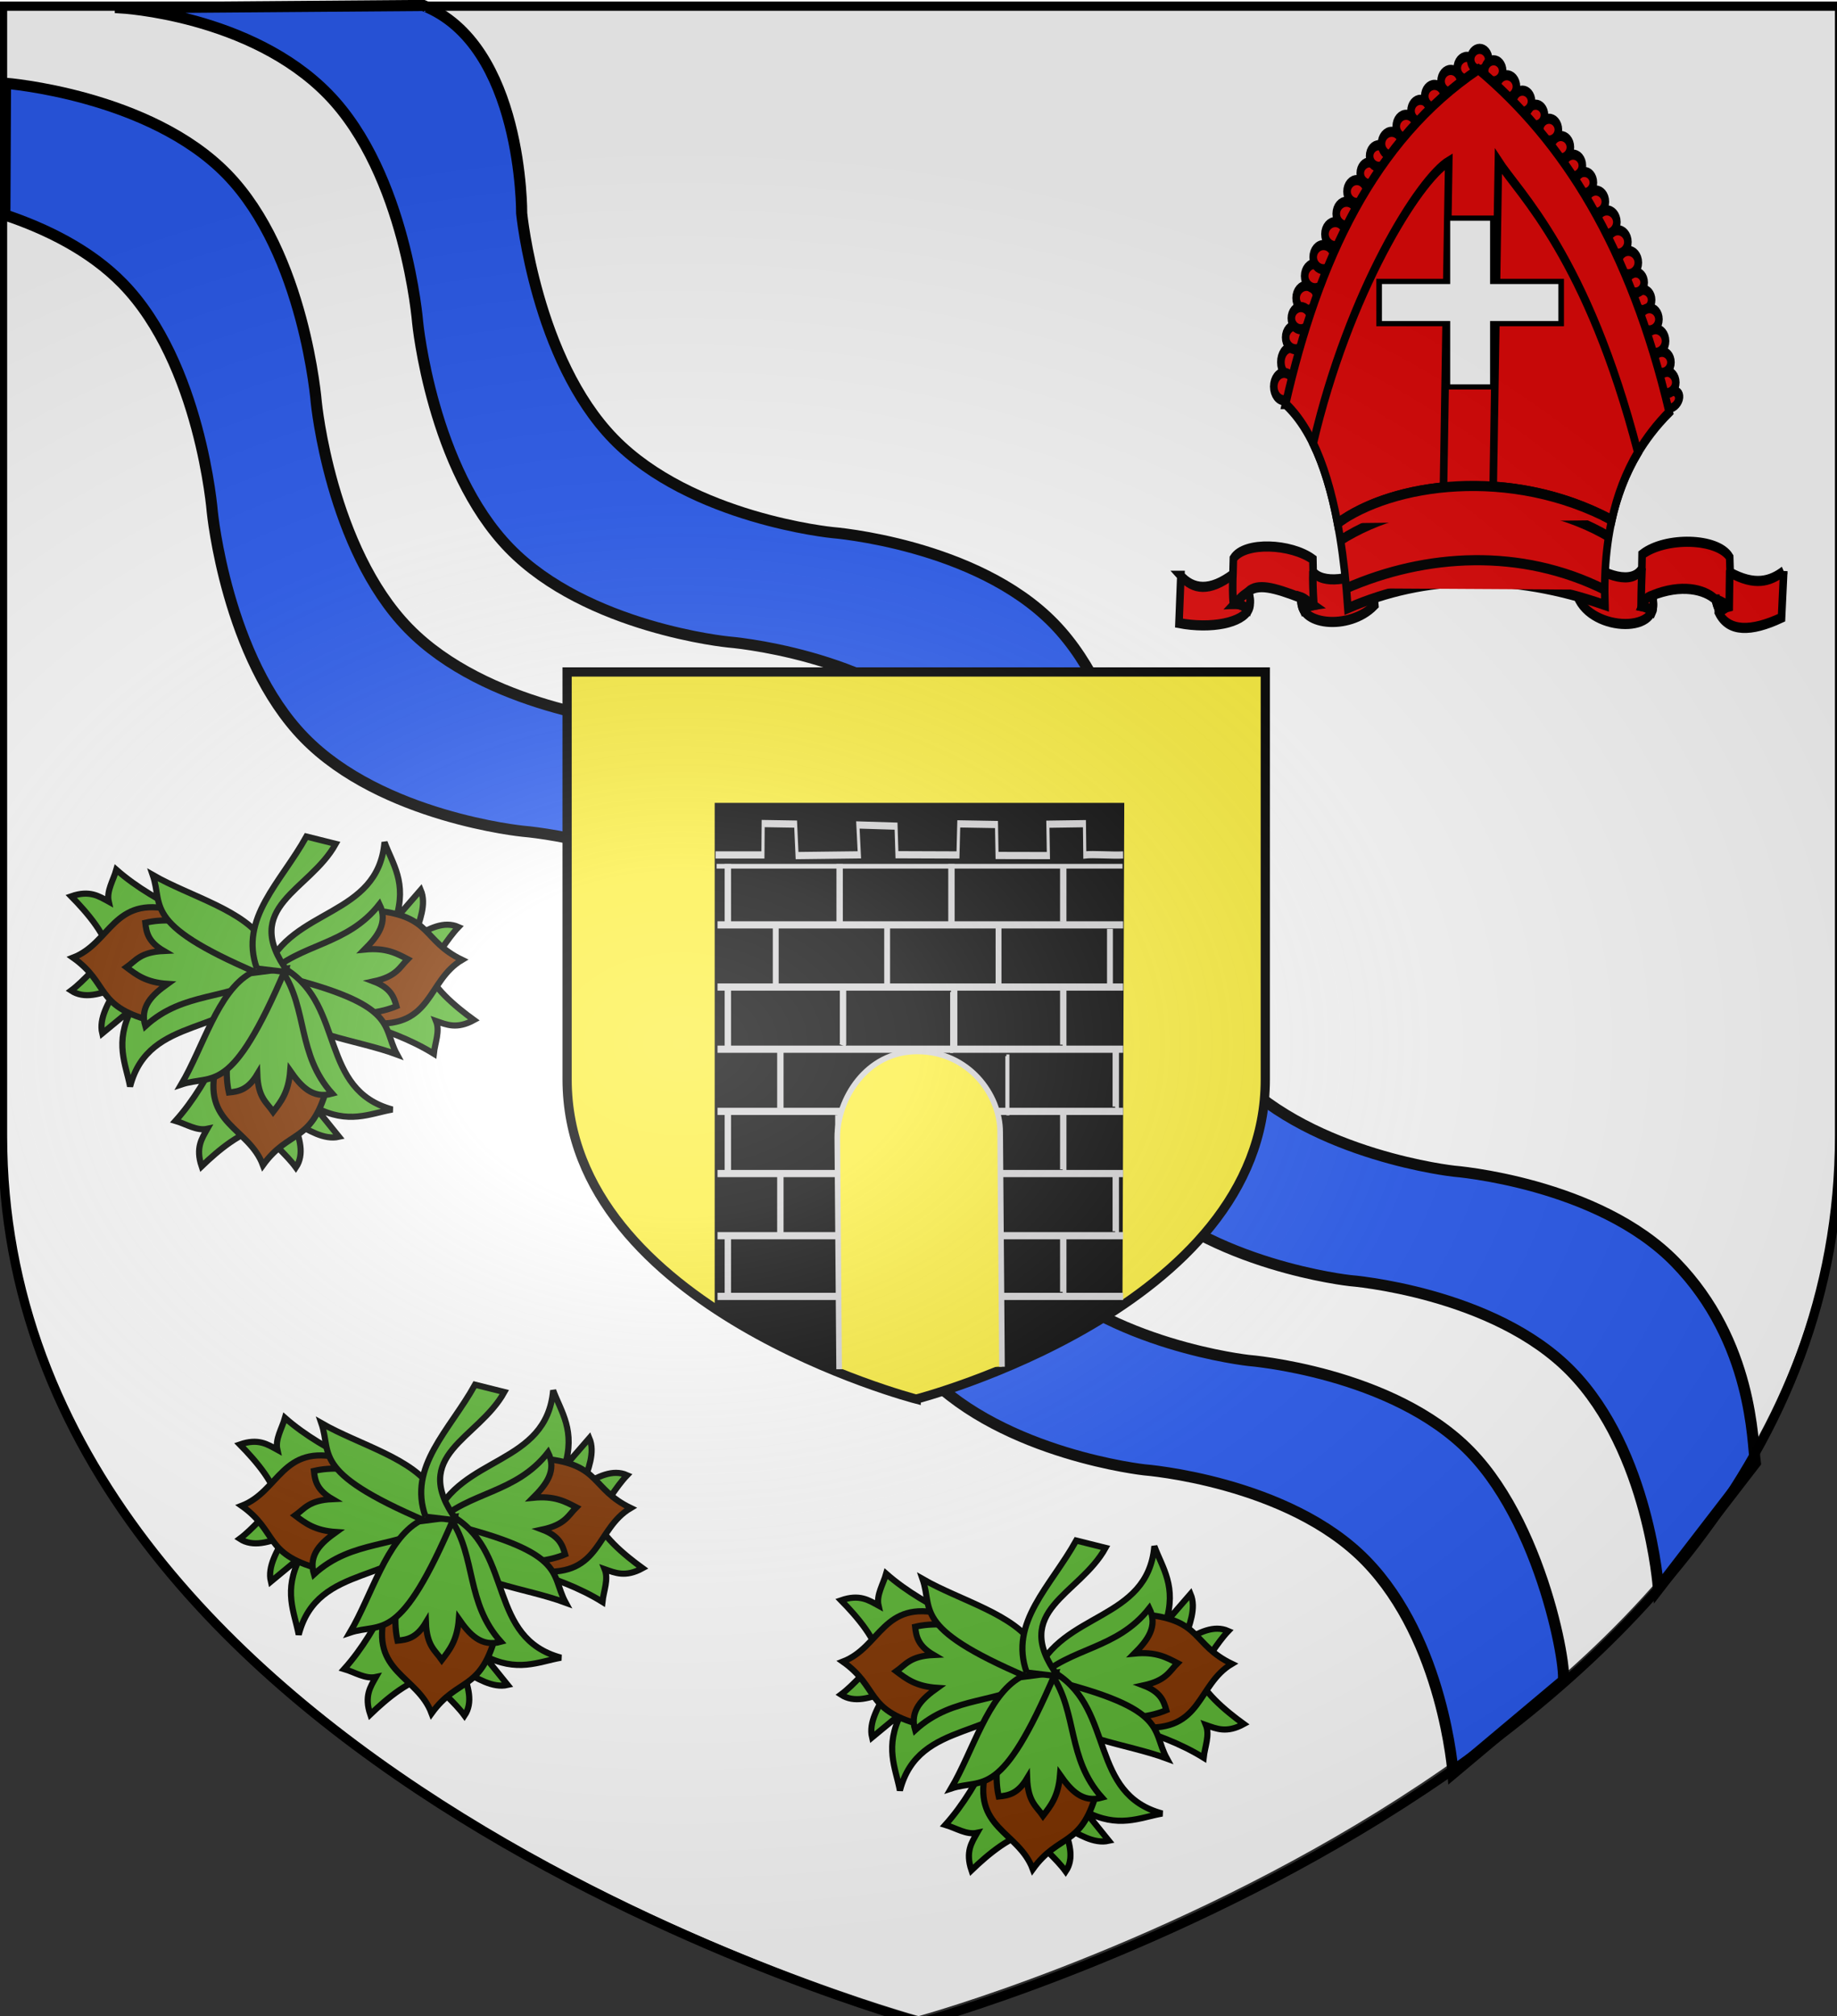
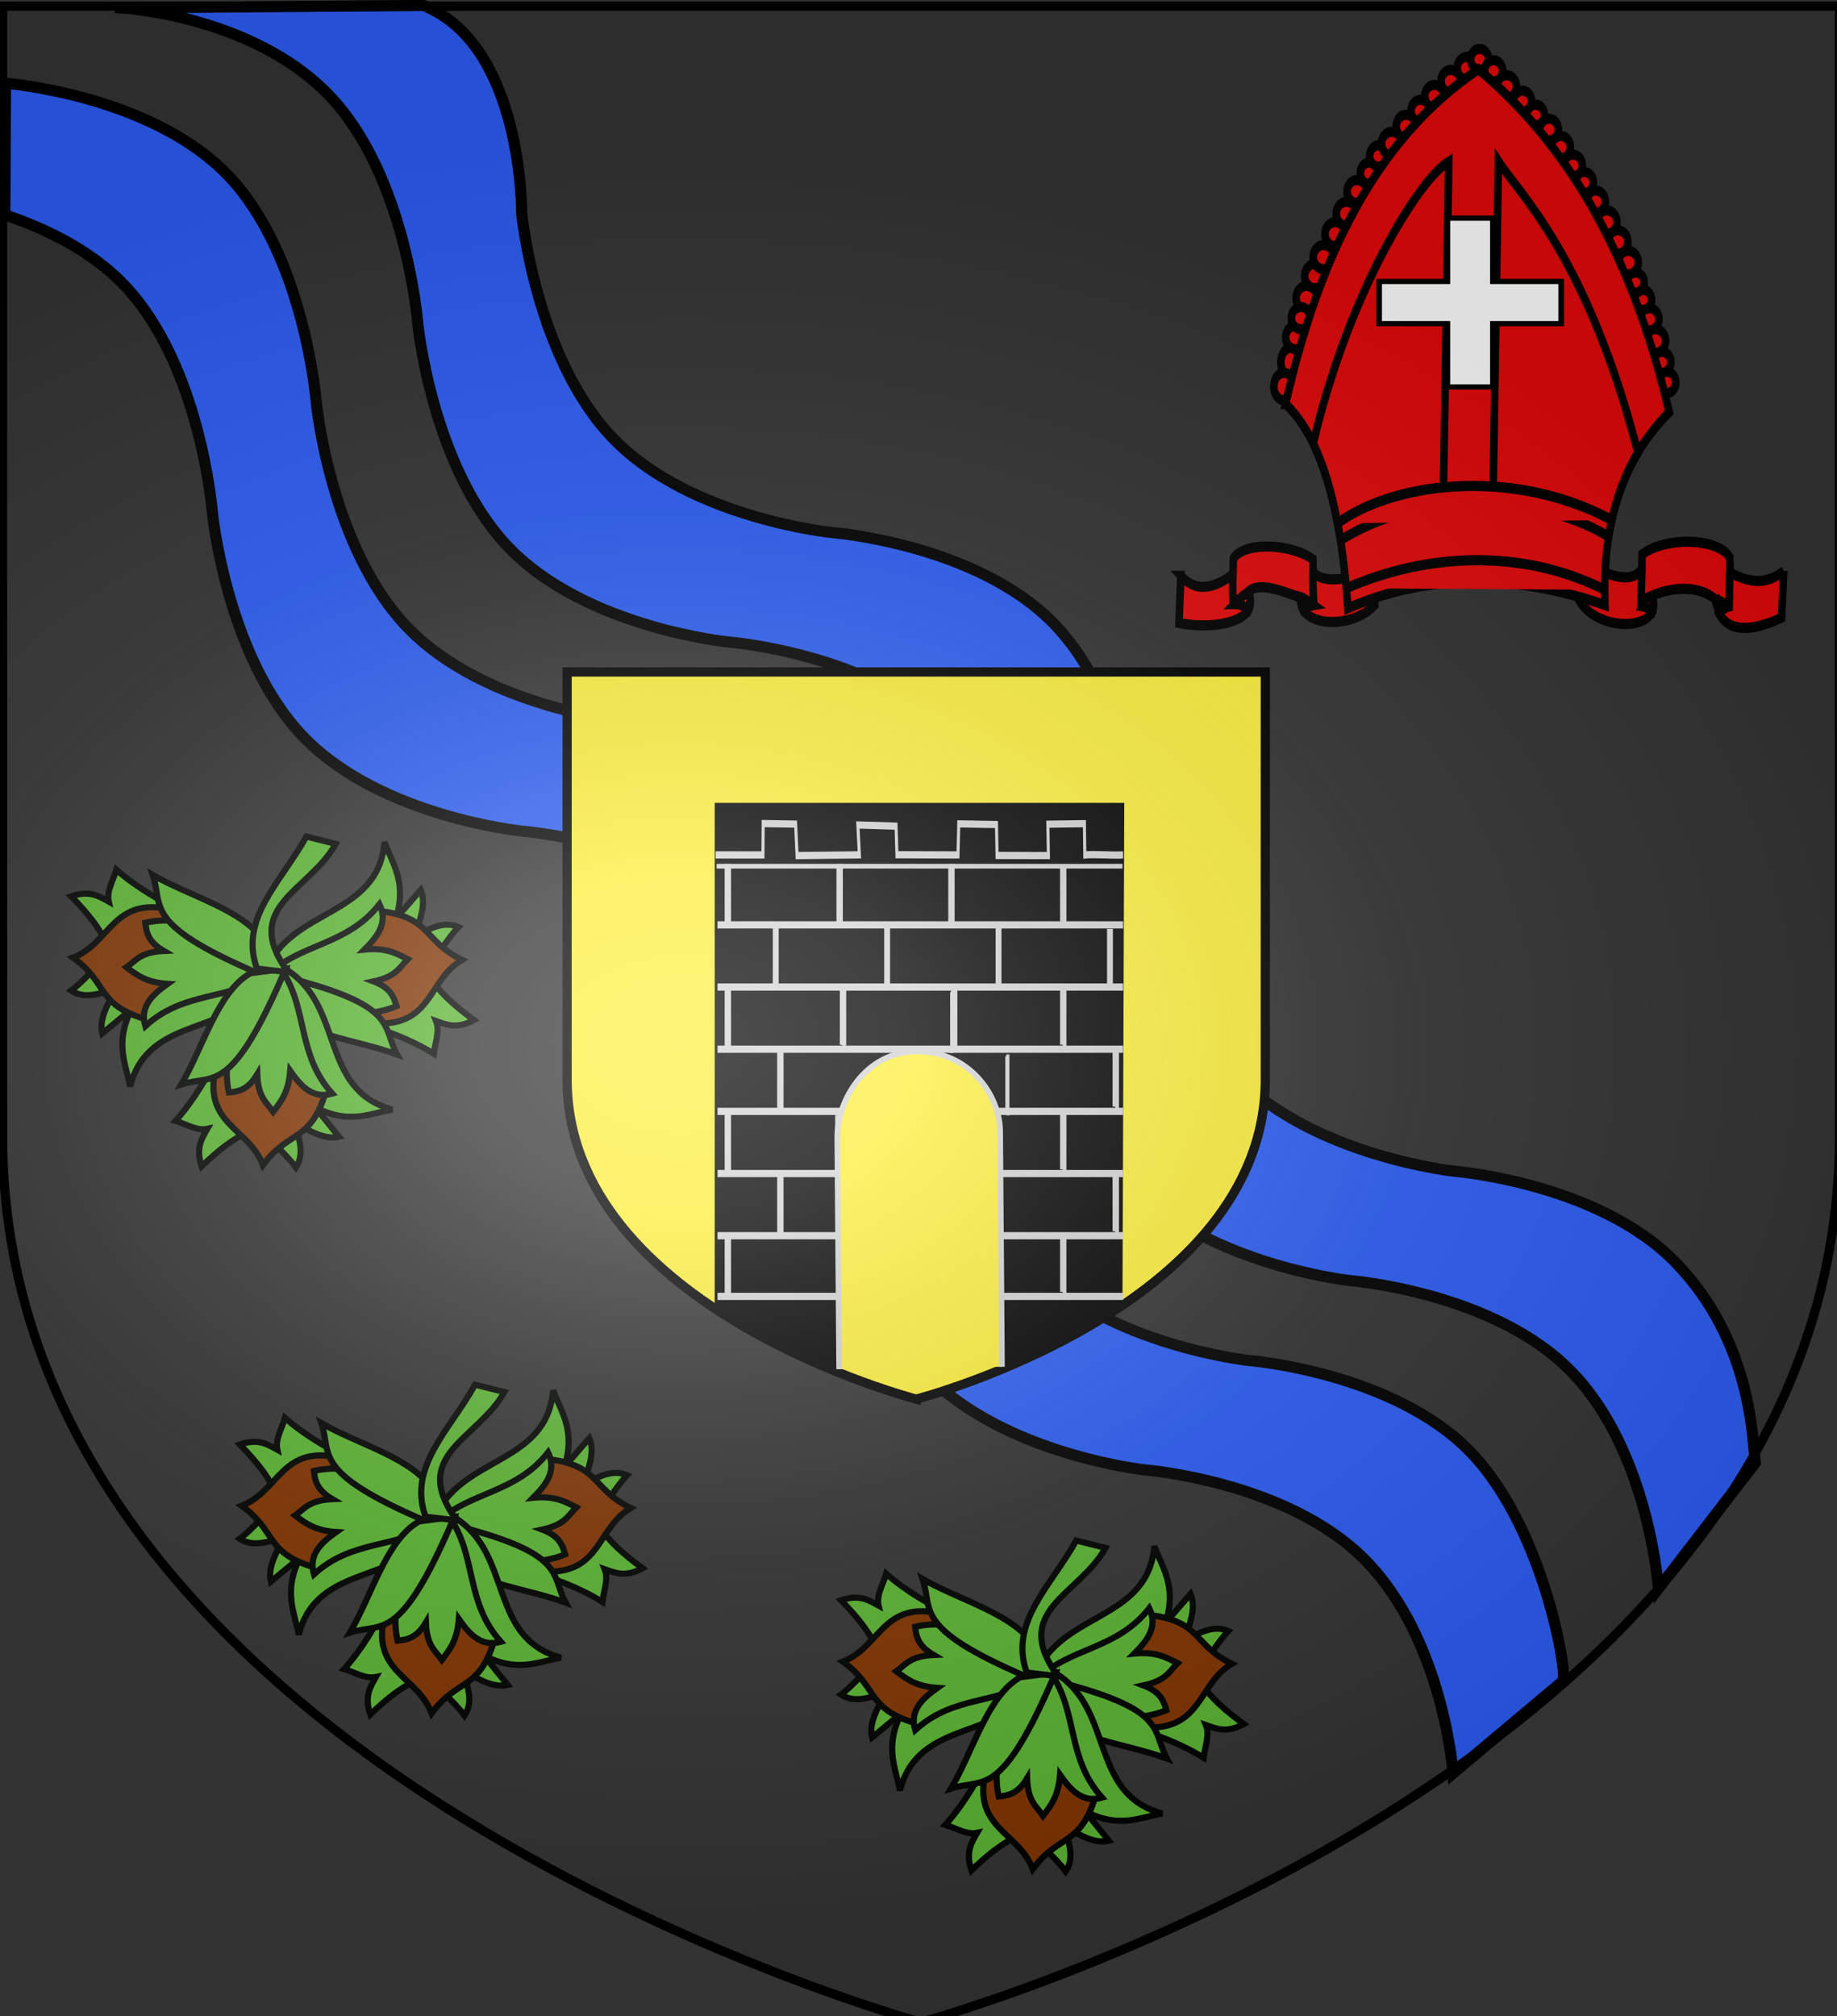
<svg xmlns="http://www.w3.org/2000/svg" xmlns:xlink="http://www.w3.org/1999/xlink" width="597.446" height="655.552" version="1.0">
  <rect width="100%" height="100%" fill="#333333" stroke="none" />
  <defs>
    <radialGradient xlink:href="#a" id="d" cx="221.445" cy="226.331" r="300" fx="221.445" fy="226.331" gradientTransform="matrix(1.354 0 0 .977 -77.582 118.629)" gradientUnits="userSpaceOnUse" />
    <linearGradient id="a">
      <stop offset="0" style="stop-color:white;stop-opacity:.314" />
      <stop offset=".19" style="stop-color:white;stop-opacity:.251" />
      <stop offset=".6" style="stop-color:#6b6b6b;stop-opacity:.125" />
      <stop offset="1" style="stop-color:black;stop-opacity:.125" />
    </linearGradient>
  </defs>
  <g style="display:inline">
-     <path d="M299.5 655.875s298.723-81.384 298.723-288.213V.323H.778v367.339c0 206.83 298.722 288.213 298.722 288.213z" style="opacity:1;fill:#fff;fill-opacity:1;fill-rule:evenodd;stroke:none;stroke-width:3;stroke-linecap:butt;stroke-linejoin:miter;stroke-miterlimit:4;stroke-dasharray:none;stroke-opacity:1;display:inline" transform="translate(-.778 -.323)" />
-   </g>
+     </g>
  <g style="opacity:1;display:inline" transform="translate(-.778 -.323)">
    <g style="opacity:1">
      <g style="opacity:1;display:inline">
        <path d="M0 0h600v660H0z" style="opacity:1;fill:none;fill-opacity:1;fill-rule:nonzero;stroke:none;stroke-width:7.56;stroke-linecap:round;stroke-linejoin:round;stroke-miterlimit:4;stroke-dasharray:none;stroke-opacity:1;display:inline" transform="matrix(1.001 0 0 .725 -.224 181.594)" />
      </g>
    </g>
    <g style="fill:#e20909;stroke:#000;stroke-width:5.072;stroke-miterlimit:4;stroke-dasharray:none;stroke-opacity:1;display:inline" transform="matrix(.486 0 0 .65 358.92 -68.413)">
-       <ellipse rx="7.314" ry="6.381" style="fill:#e20909;stroke:#000;stroke-width:7.171;stroke-miterlimit:4;stroke-dasharray:none;stroke-opacity:1" transform="matrix(-.725 .321 .256 .577 381.21 305.692)" />
      <ellipse cx="244.733" cy="47.431" rx="6.473" ry="5.647" style="fill:#e20909;stroke:#000;stroke-width:5.072;stroke-miterlimit:4;stroke-dasharray:none;stroke-opacity:1" transform="translate(0 92.402)" />
      <ellipse cx="253.252" cy="43.051" rx="6.03" ry="5.26" style="fill:#e20909;stroke:#000;stroke-width:5.072;stroke-miterlimit:4;stroke-dasharray:none;stroke-opacity:1" transform="translate(0 92.402)" />
      <ellipse cx="378.328" cy="204.655" rx="6.191" ry="5.4" style="fill:#e20909;stroke:#000;stroke-width:5.072;stroke-miterlimit:4;stroke-dasharray:none;stroke-opacity:1" transform="translate(0 92.402)" />
      <ellipse cx="375.225" cy="194.607" rx="6.042" ry="5.271" style="fill:#e20909;stroke:#000;stroke-width:5.072;stroke-miterlimit:4;stroke-dasharray:none;stroke-opacity:1" transform="translate(0 92.402)" />
      <ellipse cx="370.846" cy="183.941" rx="6.823" ry="5.952" style="fill:#e20909;stroke:#000;stroke-width:5.072;stroke-miterlimit:4;stroke-dasharray:none;stroke-opacity:1" transform="translate(0 92.402)" />
      <ellipse cx="362.513" cy="163.385" rx="5.814" ry="5.072" style="fill:#e20909;stroke:#000;stroke-width:5.072;stroke-miterlimit:4;stroke-dasharray:none;stroke-opacity:1" transform="translate(0 92.402)" />
      <ellipse cx="366.859" cy="173.07" rx="6.367" ry="5.554" style="fill:#e20909;stroke:#000;stroke-width:5.072;stroke-miterlimit:4;stroke-dasharray:none;stroke-opacity:1" transform="translate(0 92.402)" />
      <ellipse cx="357.581" cy="154.664" rx="5.763" ry="5.027" style="fill:#e20909;stroke:#000;stroke-width:5.072;stroke-miterlimit:4;stroke-dasharray:none;stroke-opacity:1" transform="translate(0 92.402)" />
      <ellipse cx="352.724" cy="144.7" rx="6.711" ry="5.854" style="fill:#e20909;stroke:#000;stroke-width:5.072;stroke-miterlimit:4;stroke-dasharray:none;stroke-opacity:1" transform="translate(0 92.402)" />
      <ellipse cx="345.719" cy="134.408" rx="6.734" ry="5.874" style="fill:#e20909;stroke:#000;stroke-width:5.072;stroke-miterlimit:4;stroke-dasharray:none;stroke-opacity:1" transform="translate(0 92.402)" />
      <ellipse cx="338.345" cy="124.468" rx="6.734" ry="5.874" style="fill:#e20909;stroke:#000;stroke-width:5.072;stroke-miterlimit:4;stroke-dasharray:none;stroke-opacity:1" transform="translate(0 92.402)" />
      <ellipse cx="330.969" cy="114.248" rx="6.413" ry="5.594" style="fill:#e20909;stroke:#000;stroke-width:5.072;stroke-miterlimit:4;stroke-dasharray:none;stroke-opacity:1" transform="translate(0 92.402)" />
      <ellipse cx="323.274" cy="104.669" rx="6.092" ry="5.315" style="fill:#e20909;stroke:#000;stroke-width:5.072;stroke-miterlimit:4;stroke-dasharray:none;stroke-opacity:1" transform="translate(0 92.402)" />
      <ellipse cx="315.739" cy="96.152" rx="6.253" ry="5.454" style="fill:#e20909;stroke:#000;stroke-width:5.072;stroke-miterlimit:4;stroke-dasharray:none;stroke-opacity:1" transform="translate(0 92.402)" />
      <ellipse cx="307.562" cy="86.993" rx="6.413" ry="5.594" style="fill:#e20909;stroke:#000;stroke-width:5.072;stroke-miterlimit:4;stroke-dasharray:none;stroke-opacity:1" transform="translate(0 92.402)" />
      <ellipse cx="299.682" cy="78.207" rx="6.253" ry="5.454" style="fill:#e20909;stroke:#000;stroke-width:5.072;stroke-miterlimit:4;stroke-dasharray:none;stroke-opacity:1" transform="translate(0 92.402)" />
      <ellipse cx="290.684" cy="70.89" rx="5.952" ry="5.192" style="fill:#e20909;stroke:#000;stroke-width:5.072;stroke-miterlimit:4;stroke-dasharray:none;stroke-opacity:1" transform="translate(0 92.402)" />
      <ellipse cx="281.886" cy="63.993" rx="6.092" ry="5.315" style="fill:#e20909;stroke:#000;stroke-width:5.072;stroke-miterlimit:4;stroke-dasharray:none;stroke-opacity:1" transform="translate(0 92.402)" />
      <ellipse cx="271.387" cy="56.649" rx="6.496" ry="5.667" style="fill:#e20909;stroke:#000;stroke-width:5.072;stroke-miterlimit:4;stroke-dasharray:none;stroke-opacity:1" transform="translate(0 92.402)" />
      <ellipse cx="262.604" cy="48.764" rx="6.03" ry="5.26" style="fill:#e20909;stroke:#000;stroke-width:5.072;stroke-miterlimit:4;stroke-dasharray:none;stroke-opacity:1" transform="translate(0 92.402)" />
      <ellipse cx="127.065" cy="194.526" rx="6.823" ry="7.22" style="fill:#e20909;stroke:#000;stroke-width:5.072;stroke-miterlimit:4;stroke-dasharray:none;stroke-opacity:1" transform="translate(0 92.402)" />
      <ellipse cx="122.394" cy="206.728" rx="6.912" ry="6.85" style="fill:#e20909;stroke:#000;stroke-width:5.072;stroke-miterlimit:4;stroke-dasharray:none;stroke-opacity:1" transform="translate(0 92.402)" />
      <ellipse cx="130.262" cy="182.139" rx="6.823" ry="5.952" style="fill:#e20909;stroke:#000;stroke-width:5.072;stroke-miterlimit:4;stroke-dasharray:none;stroke-opacity:1" transform="translate(0 92.402)" />
      <ellipse cx="137.415" cy="162.42" rx="6.982" ry="6.091" style="fill:#e20909;stroke:#000;stroke-width:5.072;stroke-miterlimit:4;stroke-dasharray:none;stroke-opacity:1" transform="translate(0 92.402)" />
      <ellipse cx="133.626" cy="172.513" rx="6.367" ry="5.554" style="fill:#e20909;stroke:#000;stroke-width:5.072;stroke-miterlimit:4;stroke-dasharray:none;stroke-opacity:1" transform="translate(0 92.402)" />
      <ellipse cx="143.128" cy="151.433" rx="6.982" ry="6.091" style="fill:#e20909;stroke:#000;stroke-width:5.072;stroke-miterlimit:4;stroke-dasharray:none;stroke-opacity:1" transform="translate(0 92.402)" />
      <ellipse cx="148.801" cy="141.99" rx="6.943" ry="6.056" style="fill:#e20909;stroke:#000;stroke-width:5.072;stroke-miterlimit:4;stroke-dasharray:none;stroke-opacity:1" transform="translate(0 92.402)" />
      <ellipse cx="156.633" cy="130.457" rx="6.895" ry="6.015" style="fill:#e20909;stroke:#000;stroke-width:5.072;stroke-miterlimit:4;stroke-dasharray:none;stroke-opacity:1" transform="translate(0 92.402)" />
      <ellipse cx="164.184" cy="120.279" rx="6.895" ry="6.015" style="fill:#e20909;stroke:#000;stroke-width:5.072;stroke-miterlimit:4;stroke-dasharray:none;stroke-opacity:1" transform="translate(0 92.402)" />
      <ellipse cx="171.079" cy="109.158" rx="6.566" ry="5.728" style="fill:#e20909;stroke:#000;stroke-width:5.072;stroke-miterlimit:4;stroke-dasharray:none;stroke-opacity:1" transform="translate(0 92.402)" />
      <ellipse cx="179.615" cy="100.007" rx="6.238" ry="5.442" style="fill:#e20909;stroke:#000;stroke-width:5.072;stroke-miterlimit:4;stroke-dasharray:none;stroke-opacity:1" transform="translate(0 92.402)" />
      <ellipse cx="185.813" cy="91.395" rx="6.189" ry="5.399" style="fill:#e20909;stroke:#000;stroke-width:5.072;stroke-miterlimit:4;stroke-dasharray:none;stroke-opacity:1" transform="translate(0 92.402)" />
      <ellipse cx="194.372" cy="85.232" rx="6.814" ry="5.944" style="fill:#e20909;stroke:#000;stroke-width:5.072;stroke-miterlimit:4;stroke-dasharray:none;stroke-opacity:1" transform="translate(0 92.402)" />
      <ellipse cx="204.082" cy="76.565" rx="6.644" ry="5.796" style="fill:#e20909;stroke:#000;stroke-width:5.072;stroke-miterlimit:4;stroke-dasharray:none;stroke-opacity:1" transform="translate(0 92.402)" />
      <ellipse cx="213.642" cy="68.791" rx="6.324" ry="5.516" style="fill:#e20909;stroke:#000;stroke-width:5.072;stroke-miterlimit:4;stroke-dasharray:none;stroke-opacity:1" transform="translate(0 92.402)" />
      <ellipse cx="222.991" cy="61.462" rx="6.473" ry="5.647" style="fill:#e20909;stroke:#000;stroke-width:5.072;stroke-miterlimit:4;stroke-dasharray:none;stroke-opacity:1" transform="translate(0 92.402)" />
      <ellipse cx="233.893" cy="53.967" rx="6.473" ry="5.647" style="fill:#e20909;stroke:#000;stroke-width:5.072;stroke-miterlimit:4;stroke-dasharray:none;stroke-opacity:1" transform="translate(0 92.402)" />
      <g style="fill:#e20909;stroke:#000;stroke-width:5.072;stroke-miterlimit:4;stroke-dasharray:none;stroke-opacity:1">
        <path d="M53.294 301.382c8.23 6.935 19.183 8.085 34.883-.75l.288-7.882c7.455-8.647 38.662-7.524 53.2.404l.155 6.145c5.857 6.435 26.434 4.238 39.084-1.963l2.178 18.675c-17.113 13.203-52.487 10.168-49.16-3.506-18.592-5.383-29.207-7.457-35.82-3.043 1.766 2.387 2.158 6.47.916 8.435-4.44 7.017-25.154 10.206-46.97 7.14l1.246-23.655z" style="fill:#e20909;stroke:#000;stroke-width:5.072;stroke-miterlimit:4;stroke-dasharray:none;stroke-opacity:1" transform="translate(0 92.402)" />
        <path d="M88.153 300.137c-.209 5.709-.313 11.208.311 15.251 6.536.104 6.536 1.452 10.583 2.179M141.687 299.204c-.26 4.202.051 10.115.622 16.807-2.904.415-5.394 1.245-7.47 2.49" style="fill:#e20909;stroke:#000;stroke-width:5.072;stroke-miterlimit:4;stroke-dasharray:none;stroke-opacity:1" transform="translate(0 92.402)" />
        <path d="M98.424 309.786c-3.111.822-5.913 3.107-9.026 5.602 2.695-.107 4.666.408 9.026 2.802 1.452-3.217 1.867-6.018 0-8.404zM133.283 311.965c2.801.62 5.602 2.592 8.404 4.046-2.907.31-4.464 1.346-6.537 2.49-.834-1.243-1.87-4.46-1.867-6.536z" style="fill:#e20909;stroke:#000;stroke-width:5.072;stroke-miterlimit:4;stroke-dasharray:none;stroke-opacity:1" transform="translate(0 92.402)" />
      </g>
      <path d="M456.752 391.46c-9.19 5.291-19.487 7.42-35.86.708l-.309-7.66c-7.996-9.768-43.024-10.366-58.618-1.41l-.167 6.942c-5.867 8.515-24.824 3.854-38.809-4.396l-4.515 18.295c9.777 18.377 59.294 18.932 49.929-.225 19.942-6.081 35.373-3.134 42.467 1.854.71 2.695 2.36 4.197 2.13 6.416 6.636 10.114 22.012 9.884 42.286 2.774l1.466-23.299z" style="fill:#e20909;stroke:#000;stroke-width:5.072;stroke-miterlimit:4;stroke-dasharray:none;stroke-opacity:1" />
      <path d="M123.385 307.871c21.944-72.45 59.783-132.354 129.044-167.449 56.108 35.356 101.478 88.014 127.706 171.513-34.149 25.718-44.594 59.154-43.048 96.494-62.81-16.34-119.974-15.304-171.995 1.556-4.773-51.883-18.675-85.92-41.707-102.114z" style="fill:#e20909;stroke:#000;stroke-width:5.072;stroke-miterlimit:4;stroke-dasharray:none;stroke-opacity:1" />
      <path d="M164.036 400.016c53.115-17.405 116.781-20.227 172.906.755M160.05 376.043c49.531-23.63 126.4-25.447 179.564-1.872M262.332 349.186l3.48-162.7c14.076 16.326 59.451 47.663 93.362 145.63-8.309 10.452-13.96 21.77-17.484 33.779-25.845-10.273-53.274-15.403-79.358-16.71v.001zm-33.27.372c-29.008 2.132-54.285 8.868-70.876 17.972-4.042-16.038-9.481-29.348-16.317-39.927 23.785-76.118 70.914-132.225 90.705-141.074l-3.511 163.029z" style="fill:#e20909;stroke:#000;stroke-width:5.072;stroke-miterlimit:4;stroke-dasharray:none;stroke-opacity:1" />
      <path d="M341.69 365.896c-67.97-27.017-146.89-18.457-183.504 1.635M420.607 390.986c-.14 3.907-.132 10.326-.334 18.163-6.489 1.158-3.274 2.577-7.927 2.772M361.941 389.931c-.086 2.204-.522 8.158-.668 18.987 3.116.47 5.787 1.407 8.013 2.813" style="fill:#e20909;stroke:#000;stroke-width:5.072;stroke-miterlimit:4;stroke-dasharray:none;stroke-opacity:1" />
      <path d="M411.458 405.622c2.037.573 3.067.773 8.436 3.216-2.005-.121 1.075.148-6.257 2.853-1.558-3.633-2.003-2.75-2.179-6.069zM369.399 404.348c-3.782-.597-5.335.905-7.458 4.571 3.118.35 4.788 1.52 7.011 2.813.895-1.405.45-5.04.447-7.384z" style="fill:#e20909;stroke:#000;stroke-width:5.072;stroke-miterlimit:4;stroke-dasharray:none;stroke-opacity:1" />
    </g>
    <g style="fill:#2b5df2">
      <path d="M41.4 34.623s42.322 2.201 67.59 28.158c25.27 25.958 29.103 74.206 29.103 74.206s4.612 47.44 29.88 73.398c25.269 25.957 71.17 30.445 71.17 30.445s46.752 3.64 72.02 29.597c25.27 25.957 29.066 74.245 29.066 74.245s5.056 46.977 30.325 72.934c25.269 25.958 70.724 30.87 70.724 30.87s46.753 3.64 72.022 29.597c25.268 25.957 28.326 70.551 28.326 70.551l31.504-40.882c-.907-6.441-.7-39.243-25.968-65.2-25.269-25.958-72.022-29.636-72.022-29.636s-45.493-4.912-70.761-30.87c-25.269-25.957-30.288-72.934-30.288-72.934s-3.834-48.287-29.102-74.245c-25.27-25.957-71.985-29.597-71.985-29.597s-45.9-4.488-71.169-30.445c-25.269-25.958-29.917-73.359-29.917-73.359s.456-54.852-32.02-67.597l-98.497.764z" style="fill:#2b5df2;fill-opacity:1;fill-rule:evenodd;stroke:#000;stroke-width:3.628;stroke-linecap:butt;stroke-linejoin:miter;stroke-miterlimit:4;stroke-dasharray:none;stroke-opacity:1;display:inline" transform="translate(-1.477 -31.76)" />
      <path d="M3.828 101.954c13.196 4.416 27.7 11.405 38.37 22.367 25.27 25.958 29.103 74.206 29.103 74.206s4.612 47.44 29.88 73.397c25.269 25.958 71.17 30.446 71.17 30.446s46.752 3.64 72.02 29.597c25.27 25.957 29.066 74.245 29.066 74.245s5.056 46.977 30.325 72.934c25.269 25.958 70.724 30.87 70.724 30.87s46.753 3.64 72.022 29.597c25.268 25.957 28.326 69.074 28.326 69.074l35.34-29.66c2.954 2.954-4.535-48.988-29.804-74.946-25.269-25.957-72.022-29.636-72.022-29.636s-45.493-4.911-70.761-30.868c-25.269-25.958-30.288-72.935-30.288-72.935s-3.834-48.287-29.102-74.245c-25.27-25.957-71.985-29.597-71.985-29.597s-45.9-4.488-71.169-30.445c-25.268-25.958-29.917-73.359-29.917-73.359s-3.797-48.287-29.065-74.245C50.792 62.794 4.039 59.154 4.039 59.154l-.21 42.8z" style="opacity:1;fill:#2b5df2;fill-opacity:1;fill-rule:evenodd;stroke:#000;stroke-width:3.628;stroke-linecap:butt;stroke-linejoin:miter;stroke-miterlimit:4;stroke-dasharray:none;stroke-opacity:1;display:inline" transform="translate(-1.477 -31.76)" />
    </g>
    <g style="display:inline">
      <path d="M90 40h40v60h60v40h-60v60H90v-60H30v-40h60V40z" style="fill:#fff;stroke:#000;stroke-width:4.939;stroke-linecap:butt;stroke-linejoin:miter;stroke-miterlimit:4;stroke-dasharray:none;stroke-opacity:1;display:inline" transform="matrix(.37 0 0 .343 438.208 57.534)" />
    </g>
    <path d="M298.755 455.254s113.538-29.352 113.538-103.948V218.82H185.217v132.486c0 74.596 113.538 103.948 113.538 103.948z" style="opacity:1;fill:#fcef3c;fill-opacity:1;fill-rule:evenodd;stroke:#000;stroke-width:3;stroke-linecap:butt;stroke-linejoin:miter;stroke-miterlimit:4;stroke-dasharray:none;stroke-opacity:1;display:inline" />
    <g id="c" style="stroke:#000200;stroke-width:2;stroke-miterlimit:4;stroke-dasharray:none;stroke-opacity:1">
      <g style="fill:#5ab532;stroke:#000200;stroke-width:2;stroke-miterlimit:4;stroke-dasharray:none;stroke-opacity:1" transform="translate(516.13 60.214)">
        <use xlink:href="#b" width="601.465" height="658.974" style="stroke:#000200;stroke-width:2;stroke-miterlimit:4;stroke-dasharray:none;stroke-opacity:1" transform="rotate(-100.121 -175.035 487.398)" />
        <use xlink:href="#b" width="601.465" height="658.974" style="stroke:#000200;stroke-width:2;stroke-miterlimit:4;stroke-dasharray:none;stroke-opacity:1" transform="rotate(89.364 -176.232 482.914)" />
        <g id="b" style="stroke:#000200;stroke-width:2;stroke-miterlimit:4;stroke-dasharray:none;stroke-opacity:1">
          <path d="M-59.633 529.076c18.807 12.003 10.615 39.02 34.345 45.424-7.409 1.309-14.193 4.974-25.113-.739l7.756 9.602c-4.924 1.113-9.848-2.133-14.772-4.8 1.944 5.263 3.624 10.474.738 14.772-3.275-4.5-7.966-7.936-11.079-12.557-6.307.348-14.226 7.04-19.573 12.187-2.022-6.04.053-9.008 1.846-12.187-3.446.739-6.893-1.573-10.34-2.585 11.83-13.181 18.386-31.558 26.59-48.379l9.602-.738z" style="fill:#5ab532;fill-rule:evenodd;stroke:#000200;stroke-width:2;stroke-linecap:butt;stroke-linejoin:miter;stroke-miterlimit:4;stroke-dasharray:none;stroke-opacity:1" transform="translate(-112.071 -44.71)" />
          <path d="M-82.53 560.097c-4.968 19.243 10.508 20.093 15.141 32.499 8.453-11.68 15.674-7.032 20.681-24.743-42.164-25.04-26.873-12.15-35.822-7.756z" style="fill:#803300;fill-rule:evenodd;stroke:#000200;stroke-width:2;stroke-linecap:butt;stroke-linejoin:miter;stroke-miterlimit:4;stroke-dasharray:none;stroke-opacity:1" transform="translate(-112.071 -44.71)" />
          <path d="M-69.974 530.184c-6.46 13.53-10.966 27.768-8.494 38.777 3.078-.31 6.155-.778 9.233-5.91.278 7.677 3.054 9.106 5.17 12.188 2.462-3.202 4.993-6.263 5.54-13.295 3.476 4.979 7.276 9.201 13.664 7.386-11.464-12.782-7.929-27.423-16.25-39.885h-3.692" style="fill:#5ab532;fill-rule:evenodd;stroke:#000200;stroke-width:2;stroke-linecap:butt;stroke-linejoin:miter;stroke-miterlimit:4;stroke-dasharray:none;stroke-opacity:1" transform="translate(-112.071 -44.71)" />
          <path d="M-71.451 530.184c-10.644 5.994-15.376 24.087-22.528 36.191 10.563-3.53 16.088 4.29 33.976-37.669l-11.448 1.478z" style="fill:#5ab532;fill-rule:evenodd;stroke:#000200;stroke-width:2;stroke-linecap:butt;stroke-linejoin:miter;stroke-miterlimit:4;stroke-dasharray:none;stroke-opacity:1" transform="translate(-112.071 -44.71)" />
        </g>
      </g>
      <path d="M-143.387 491.703c-5.836-16.315 7.823-27.997 16.095-42.921l9.538 2.384c-8.528 15.428-31.162 20.275-15.5 41.729l-10.133-1.192z" style="fill:#5ab532;fill-rule:evenodd;stroke:#000200;stroke-width:2;stroke-linecap:butt;stroke-linejoin:miter;stroke-miterlimit:4;stroke-dasharray:none;stroke-opacity:1;display:inline" transform="translate(478.09 52.459)" />
    </g>
    <use xlink:href="#c" width="601.465" height="658.974" transform="translate(-195.528 -50.67)" />
    <use xlink:href="#c" width="601.465" height="658.974" transform="translate(-250.372 -228.911)" />
    <path d="M-288.223 258.832h131.13l-.596 163.385c-12.188 8.086-21.957 11.57-35.7 17.01l-56.108 1.368c-16.283-1.594-26.729-14.287-38.726-20.166V258.833z" style="fill:#000;fill-opacity:1;stroke:#000;stroke-width:2.077;stroke-miterlimit:4;stroke-opacity:1" transform="translate(522.477 3.583)" />
    <path d="M-212.188 319.305v19.829M-230.264 337.091v19.828M-193.908 339.584v19.829M-230.623 339.333v19.206h-.193" style="fill:#fcef3c;fill-rule:evenodd;stroke:#d4d3d4;stroke-width:.992px;stroke-linecap:butt;stroke-linejoin:miter;stroke-opacity:1" transform="translate(522.477 3.583)" />
-     <path d="M-194.247 340.163v18.2h-.193M-249.594 359.34v18.202l-.193.483M-213.23 359.34v19.501" style="fill:#fcef3c;fill-rule:evenodd;stroke:#d4d3d4;stroke-width:.966px;stroke-linecap:butt;stroke-linejoin:miter;stroke-opacity:1" transform="translate(522.477 3.583)" />
+     <path d="M-194.247 340.163v18.2h-.193M-249.594 359.34v18.202M-213.23 359.34v19.501" style="fill:#fcef3c;fill-rule:evenodd;stroke:#d4d3d4;stroke-width:.966px;stroke-linecap:butt;stroke-linejoin:miter;stroke-opacity:1" transform="translate(522.477 3.583)" />
    <path d="M-230.139 379.754v19.206h-.193" style="fill:#fcef3c;fill-rule:evenodd;stroke:#d4d3d4;stroke-width:.992px;stroke-linecap:butt;stroke-linejoin:miter;stroke-opacity:1" transform="translate(522.477 3.583)" />
    <g style="fill:#fcef3c;stroke:#d4d3d4;stroke-opacity:1">
      <path d="M167.277 299.427h31.948l.166-9.03 21.898.155.965 9.061 42.034-.218-.995-8.593 25.756.341.603 8.22 41.185.064.528-8.939 25.456.187.378 8.906 34.645.032-.346-9.029 24.657-.154.259 9.006c5.581-.311 18.257.18 25.86-.01" style="fill:#000;fill-rule:evenodd;stroke:#d4d3d4;stroke-width:2.073;stroke-linecap:butt;stroke-linejoin:miter;stroke-miterlimit:4;stroke-dasharray:none;stroke-opacity:1" transform="matrix(.482 0 0 1.13 152.878 -60.038)" />
      <path d="M168.588 319.552h273.685M168.588 337.44h273.685M168.588 355.328h273.685M168.588 373.217h273.685M168.588 391.105h273.685M168.588 408.993h273.685M168.588 426.453h273.685" style="fill:#fcef3c;fill-rule:evenodd;stroke:#d4d3d4;stroke-width:2.073;stroke-linecap:butt;stroke-linejoin:miter;stroke-miterlimit:4;stroke-dasharray:none;stroke-opacity:1" transform="matrix(.482 0 0 1.13 152.878 -60.038)" />
    </g>
    <path d="M-284.983 277.68v19.206h-.193M-248.621 277.68v19.206h-.194M-212.26 277.68v19.206h-.193M-175.898 278.182v18.202h-.193M-211.373 318.65v18.202l-.193.482M-284.983 317.717v19.206h-.193M-175.898 318.22v18.2h-.193M-267.904 337.862v19.206h-.194M-158.82 338.364v18.201h-.193M-284.983 358.26v19.206h-.193M-175.898 358.762v18.201h-.193M-267.904 378.405v19.205h-.194M-158.82 378.907v18.201h-.193M-247.524 317.978v18.201l-.194.483M-284.983 398.102v19.206h-.193M-175.898 398.604v18.201h-.193" style="fill:#fcef3c;fill-rule:evenodd;stroke:#d4d3d4;stroke-width:2.077;stroke-linecap:butt;stroke-linejoin:miter;stroke-miterlimit:4;stroke-dasharray:none;stroke-opacity:1" transform="translate(522.477 3.583)" />
    <path d="m-248.79 441.95-.596-75.445c0-12.23 9.257-27.886 25.975-27.886 16.718 0 26.991 14.005 26.991 26.236l.596 76.289" style="fill:#fcef3c;fill-opacity:1;stroke:#d4d3d4;stroke-width:1.83;stroke-miterlimit:4;stroke-dasharray:none;stroke-opacity:1" transform="translate(522.477 3.583)" />
    <g style="fill:#fcef3c;stroke:#d4d3d4;stroke-opacity:1;display:inline">
      <path d="M239 266.112v17.024h-.202M277.02 266.112v17.024h-.203M315.039 266.112v17.024h-.203M353.058 266.557v16.134h-.202" style="fill:#fcef3c;fill-rule:evenodd;stroke:#d4d3d4;stroke-width:2;stroke-linecap:butt;stroke-linejoin:miter;stroke-miterlimit:4;stroke-dasharray:none;stroke-opacity:1" transform="matrix(.953 0 0 1.128 25.303 1.668)" />
    </g>
    <path d="M-288.638 278.401h132.017" style="opacity:1;fill:#fcef3c;fill-rule:evenodd;stroke:#d4d3d4;stroke-width:1.531;stroke-linecap:butt;stroke-linejoin:miter;stroke-miterlimit:4;stroke-dasharray:none;stroke-opacity:1;display:inline" transform="translate(522.477 3.583)" />
  </g>
  <g style="display:inline">
    <path d="M300.329 657.887s298.723-81.384 298.723-288.213V2.335H1.606v367.339c0 206.83 298.723 288.213 298.723 288.213z" style="opacity:1;fill:url(#d);fill-opacity:1;fill-rule:evenodd;stroke:#000;stroke-width:3;stroke-linecap:butt;stroke-linejoin:miter;stroke-miterlimit:4;stroke-dasharray:none;stroke-opacity:1" transform="translate(-.778 -.323)" />
  </g>
</svg>